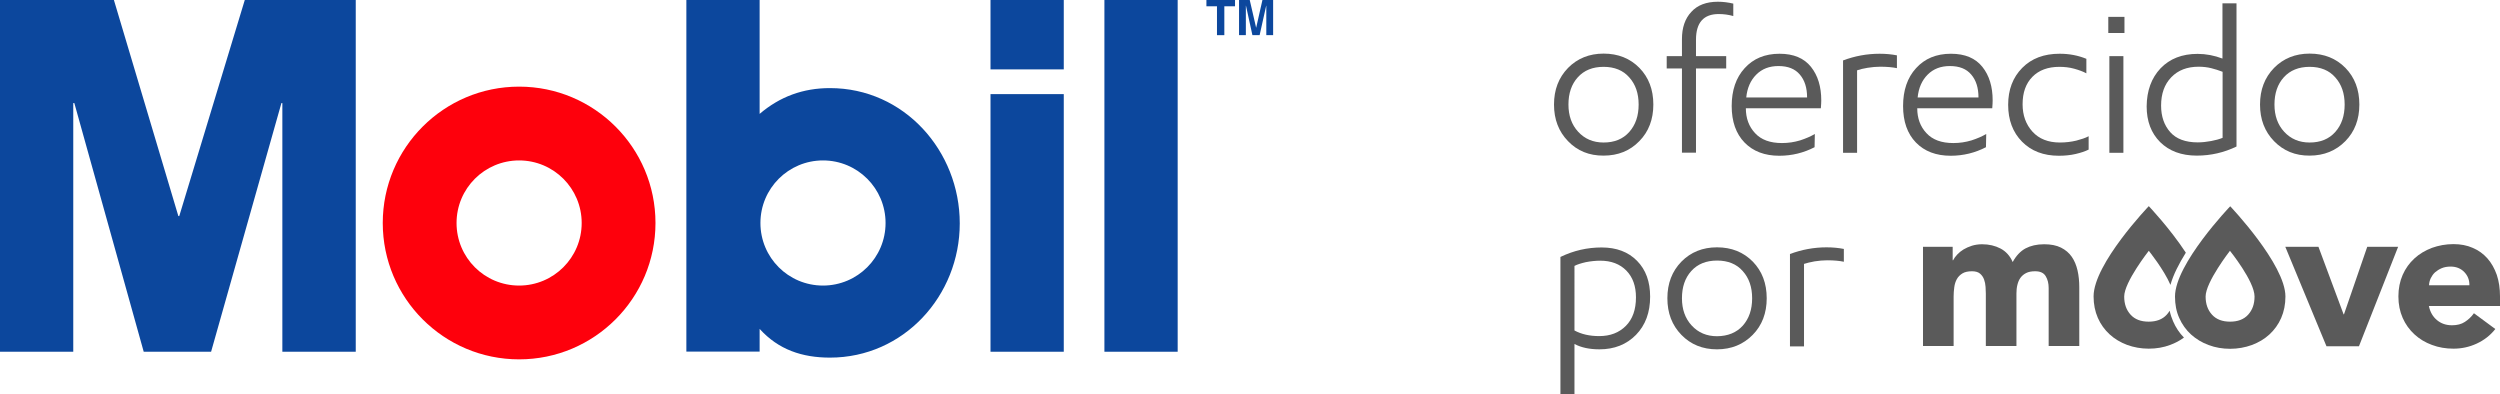
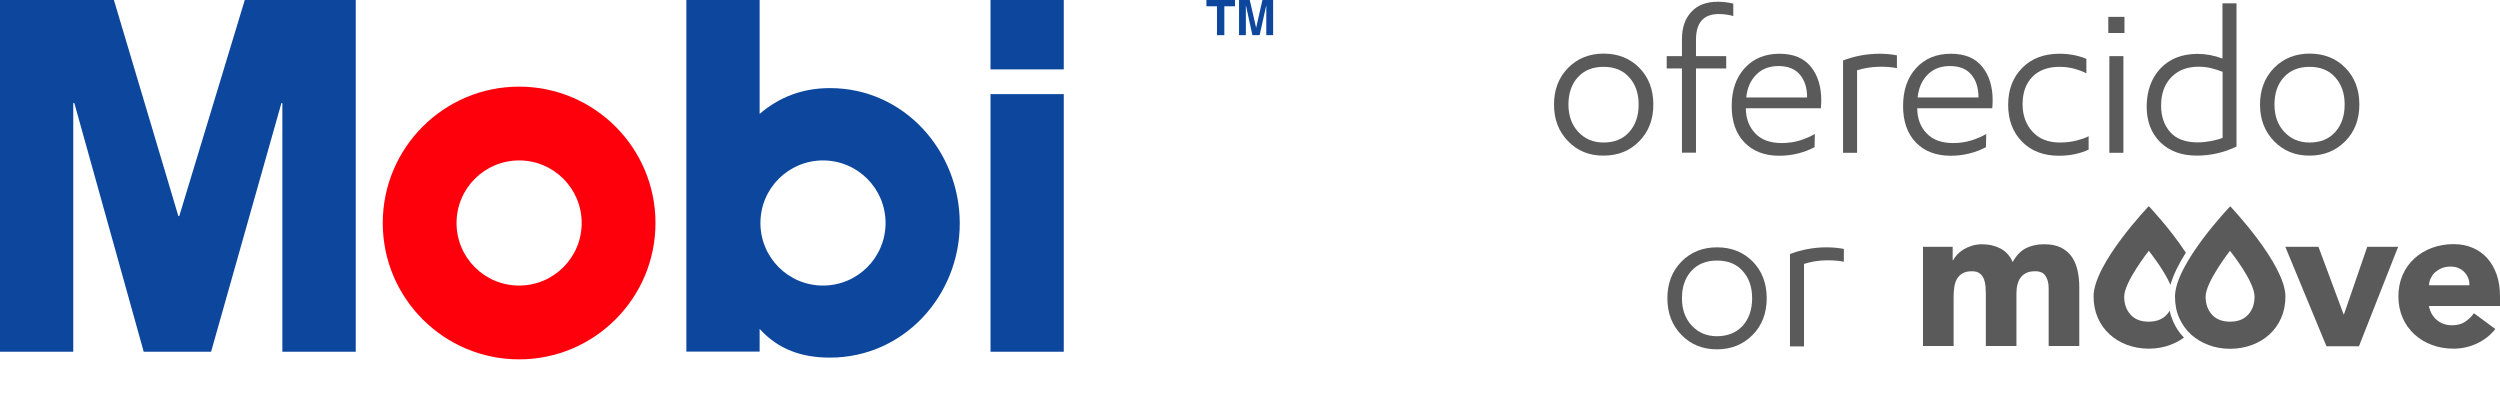
<svg xmlns="http://www.w3.org/2000/svg" version="1.1" id="Layer_1" x="0px" y="0px" viewBox="0 0 187 29.48" style="enable-background:new 0 0 187 29.48;" xml:space="preserve">
  <style type="text/css">
	.st0{fill:#0C479D;}
	.st1{fill:#FE000C;}
	.st2{fill:#5A5A5A;}
</style>
  <polygon class="st0" points="0,0 8.52,0 13.34,16.16 13.41,16.16 18.31,0 26.61,0 26.61,26.31 21.12,26.31 21.12,7.71 21.05,7.71   15.79,26.31 10.75,26.31 5.56,7.71 5.48,7.71 5.48,26.31 0,26.31 " />
  <rect x="74.09" class="st0" width="5.48" height="5.19" />
  <rect x="74.09" y="7.04" class="st0" width="5.48" height="19.27" />
-   <rect x="82.61" class="st0" width="5.48" height="26.31" />
  <path class="st1" d="M28.63,16.68c0-5.63,4.57-10.2,10.2-10.2c5.63,0,10.2,4.57,10.2,10.2c0,5.63-4.57,10.2-10.2,10.2  C33.2,26.88,28.63,22.31,28.63,16.68 M38.83,21.36c2.58,0,4.68-2.09,4.68-4.68c0-2.58-2.09-4.68-4.68-4.68  c-2.58,0-4.68,2.09-4.68,4.68C34.15,19.27,36.24,21.36,38.83,21.36" />
  <path class="st0" d="M51.34,26.31V0h5.48v8.52c1.52-1.3,3.26-1.93,5.26-1.93c5.56,0,9.71,4.71,9.71,10.12  c0,5.41-4.19,10.04-9.71,10.04c-2.07,0-3.85-0.59-5.26-2.15v1.7H51.34z M61.56,21.36c2.58,0,4.68-2.09,4.68-4.68  c0-2.58-2.09-4.68-4.68-4.68c-2.58,0-4.68,2.09-4.68,4.68C56.88,19.27,58.97,21.36,61.56,21.36" />
  <polygon class="st0" points="91.58,2.63 91.03,2.63 91.03,0.47 90.24,0.47 90.24,0 92.38,0 92.38,0.47 91.58,0.47 " />
  <polygon class="st0" points="95.23,2.63 94.72,2.63 94.72,0.43 94.71,0.43 94.22,2.63 93.68,2.63 93.2,0.43 93.19,0.43 93.19,2.63   92.68,2.63 92.68,0 93.48,0 93.96,2.08 93.96,2.08 94.43,0 95.23,0 " />
  <g>
    <path class="st2" d="M117.29,10.56c-0.7-0.72-1.05-1.63-1.05-2.74c0-1.11,0.35-2.02,1.05-2.74c0.7-0.71,1.59-1.07,2.66-1.07   c1.09,0,1.98,0.36,2.68,1.07c0.69,0.71,1.04,1.62,1.04,2.74c0,1.11-0.35,2.03-1.05,2.74c-0.7,0.72-1.59,1.08-2.67,1.08   C118.87,11.65,117.98,11.28,117.29,10.56z M121.87,9.87c0.47-0.53,0.7-1.21,0.7-2.05c0-0.83-0.23-1.51-0.7-2.03   c-0.46-0.53-1.11-0.79-1.92-0.79c-0.82,0-1.46,0.26-1.93,0.78c-0.47,0.52-0.7,1.2-0.7,2.04c0,0.83,0.24,1.51,0.73,2.04   c0.49,0.53,1.12,0.8,1.9,0.8C120.76,10.66,121.4,10.4,121.87,9.87z" />
    <path class="st2" d="M129.65,1.2c-0.35-0.1-0.72-0.15-1.09-0.15c-1.13,0-1.7,0.64-1.7,1.92V4.2h2.26v0.92h-2.26v6.3h-1.05v-6.3   h-1.14V4.2h1.14V2.92c0-0.85,0.23-1.53,0.7-2.03c0.46-0.51,1.13-0.76,1.99-0.76c0.38,0,0.77,0.05,1.15,0.14V1.2z" />
    <path class="st2" d="M136.2,8.1h-5.61c0,0.75,0.23,1.37,0.69,1.86c0.46,0.5,1.13,0.74,2.01,0.74c0.48,0,0.93-0.07,1.36-0.2   c0.43-0.14,0.8-0.3,1.1-0.48l-0.02,0.99c-0.81,0.42-1.69,0.64-2.64,0.64c-1.09,0-1.96-0.33-2.6-0.99   c-0.64-0.66-0.96-1.57-0.96-2.73c0-1.17,0.32-2.12,0.97-2.83c0.65-0.72,1.52-1.08,2.61-1.08c1.05,0,1.83,0.33,2.35,0.98   c0.52,0.65,0.77,1.49,0.77,2.51C136.23,7.66,136.22,7.86,136.2,8.1z M135.17,7.28c0-0.71-0.18-1.28-0.54-1.7   c-0.36-0.43-0.89-0.64-1.6-0.64c-0.68,0-1.23,0.21-1.66,0.64s-0.68,1-0.75,1.71H135.17z" />
    <path class="st2" d="M141.9,5.1c-0.33-0.07-0.75-0.11-1.26-0.11c-0.3,0-0.62,0.03-0.94,0.08s-0.59,0.12-0.79,0.19v6.17h-1.05V4.52   c0.88-0.33,1.79-0.5,2.73-0.5c0.46,0,0.9,0.04,1.3,0.12V5.1z" />
    <path class="st2" d="M149.02,8.1h-5.61c0,0.75,0.23,1.37,0.69,1.86c0.46,0.5,1.13,0.74,2.01,0.74c0.48,0,0.93-0.07,1.36-0.2   c0.43-0.14,0.8-0.3,1.1-0.48l-0.02,0.99c-0.81,0.42-1.69,0.64-2.64,0.64c-1.09,0-1.96-0.33-2.6-0.99   c-0.64-0.66-0.96-1.57-0.96-2.73c0-1.17,0.32-2.12,0.97-2.83c0.65-0.72,1.52-1.08,2.61-1.08c1.05,0,1.83,0.33,2.35,0.98   c0.52,0.65,0.77,1.49,0.77,2.51C149.05,7.66,149.04,7.86,149.02,8.1z M147.99,7.28c0-0.71-0.18-1.28-0.54-1.7   c-0.36-0.43-0.89-0.64-1.6-0.64c-0.68,0-1.23,0.21-1.66,0.64s-0.68,1-0.75,1.71H147.99z" />
    <path class="st2" d="M156.05,5.48c-0.24-0.13-0.54-0.24-0.9-0.34c-0.36-0.1-0.73-0.14-1.11-0.14c-0.86,0-1.53,0.25-2.02,0.75   c-0.49,0.5-0.73,1.18-0.73,2.05c0,0.83,0.25,1.51,0.74,2.05c0.49,0.54,1.18,0.81,2.05,0.81c0.43,0,0.84-0.05,1.22-0.14   c0.38-0.1,0.69-0.2,0.93-0.33v1c-0.26,0.13-0.59,0.24-0.98,0.33c-0.39,0.09-0.81,0.13-1.25,0.13c-1.14,0-2.06-0.35-2.75-1.05   c-0.69-0.7-1.04-1.62-1.04-2.76c0-1.13,0.35-2.05,1.05-2.76c0.7-0.71,1.63-1.06,2.8-1.06c0.73,0,1.39,0.13,2,0.38V5.48z" />
    <path class="st2" d="M157.7,2.48V1.26h1.21v1.21H157.7z M157.78,11.43V4.2h1.05v7.23H157.78z" />
    <path class="st2" d="M161.61,5.11c0.69-0.72,1.61-1.08,2.77-1.08c0.63,0,1.25,0.12,1.86,0.35V0.25h1.05v10.71   c-0.93,0.45-1.92,0.68-2.97,0.68c-1.15,0-2.06-0.34-2.74-1.01c-0.67-0.67-1.01-1.56-1.01-2.67C160.58,6.78,160.93,5.83,161.61,5.11   z M165.39,10.55c0.33-0.06,0.61-0.14,0.86-0.24V5.37c-0.28-0.11-0.57-0.2-0.85-0.27c-0.28-0.07-0.6-0.11-0.94-0.11   c-0.86,0-1.54,0.26-2.05,0.79c-0.51,0.53-0.76,1.23-0.76,2.12c0,0.81,0.23,1.47,0.68,1.98c0.45,0.51,1.14,0.77,2.06,0.77   C164.73,10.65,165.07,10.61,165.39,10.55z" />
    <path class="st2" d="M170.1,10.56c-0.7-0.72-1.05-1.63-1.05-2.74c0-1.11,0.35-2.02,1.05-2.74c0.7-0.71,1.59-1.07,2.66-1.07   c1.09,0,1.98,0.36,2.68,1.07c0.69,0.71,1.04,1.62,1.04,2.74c0,1.11-0.35,2.03-1.05,2.74s-1.59,1.08-2.67,1.08   C171.69,11.65,170.8,11.28,170.1,10.56z M174.68,9.87c0.47-0.53,0.7-1.21,0.7-2.05c0-0.83-0.23-1.51-0.7-2.03   c-0.46-0.53-1.11-0.79-1.92-0.79s-1.46,0.26-1.93,0.78c-0.47,0.52-0.7,1.2-0.7,2.04c0,0.83,0.24,1.51,0.73,2.04   c0.49,0.53,1.12,0.8,1.9,0.8C173.57,10.66,174.21,10.4,174.68,9.87z" />
  </g>
  <g>
-     <path class="st2" d="M117.77,25.73v3.74h-1.05V19.22c0.99-0.48,2.02-0.71,3.08-0.71c1.11,0,1.99,0.33,2.65,1   c0.66,0.67,0.98,1.56,0.98,2.68c0,1.18-0.35,2.13-1.06,2.86c-0.71,0.72-1.62,1.08-2.73,1.08C118.9,26.13,118.28,26,117.77,25.73z    M117.77,24.72c0.52,0.28,1.13,0.42,1.85,0.42c0.82,0,1.48-0.25,1.99-0.76c0.51-0.51,0.76-1.22,0.76-2.14c0-0.84-0.24-1.51-0.72-2   s-1.13-0.74-1.95-0.74c-0.36,0-0.72,0.04-1.08,0.11c-0.35,0.08-0.64,0.17-0.85,0.28V24.72z" />
    <path class="st2" d="M125.77,25.05c-0.7-0.72-1.05-1.63-1.05-2.74c0-1.11,0.35-2.02,1.05-2.74c0.7-0.71,1.59-1.07,2.66-1.07   c1.09,0,1.98,0.36,2.68,1.07c0.69,0.71,1.04,1.62,1.04,2.74c0,1.11-0.35,2.03-1.05,2.74s-1.59,1.08-2.67,1.08   C127.36,26.13,126.47,25.77,125.77,25.05z M130.36,24.36c0.47-0.53,0.7-1.21,0.7-2.05c0-0.83-0.23-1.51-0.7-2.03   c-0.46-0.53-1.11-0.79-1.92-0.79c-0.82,0-1.46,0.26-1.93,0.78c-0.47,0.52-0.7,1.2-0.7,2.04c0,0.83,0.24,1.51,0.73,2.04   c0.49,0.53,1.12,0.8,1.9,0.8C129.25,25.14,129.89,24.88,130.36,24.36z" />
    <path class="st2" d="M137.93,19.58c-0.33-0.07-0.75-0.11-1.26-0.11c-0.3,0-0.62,0.03-0.94,0.08c-0.32,0.06-0.59,0.12-0.79,0.19   v6.17h-1.05v-6.91c0.88-0.33,1.79-0.5,2.73-0.5c0.46,0,0.9,0.04,1.3,0.12V19.58z" />
  </g>
  <path class="st2" d="M143.86,18.46h2.2v1.01h0.03c0.07-0.14,0.17-0.28,0.31-0.43c0.13-0.14,0.29-0.27,0.47-0.38  c0.18-0.11,0.39-0.2,0.63-0.28c0.23-0.07,0.49-0.11,0.76-0.11c0.52,0,0.98,0.11,1.38,0.32c0.4,0.21,0.71,0.55,0.91,1.01  c0.26-0.48,0.59-0.82,0.96-1.02c0.38-0.2,0.84-0.31,1.39-0.31c0.5,0,0.92,0.08,1.26,0.25c0.34,0.17,0.61,0.4,0.81,0.69  c0.2,0.29,0.34,0.63,0.43,1.02c0.09,0.39,0.13,0.81,0.13,1.26v4.39h-2.29v-4.33c0-0.35-0.07-0.64-0.22-0.89  c-0.15-0.25-0.41-0.37-0.79-0.37c-0.27,0-0.49,0.04-0.67,0.13c-0.18,0.09-0.32,0.21-0.43,0.36c-0.11,0.15-0.18,0.33-0.23,0.53  c-0.05,0.2-0.07,0.42-0.07,0.64v3.93h-2.29v-3.93c0-0.13-0.01-0.3-0.02-0.49c-0.01-0.19-0.05-0.38-0.11-0.55  c-0.06-0.17-0.16-0.32-0.3-0.44c-0.14-0.12-0.34-0.18-0.6-0.18c-0.3,0-0.54,0.05-0.72,0.16c-0.18,0.11-0.32,0.25-0.42,0.43  c-0.1,0.18-0.16,0.38-0.19,0.6c-0.03,0.22-0.05,0.46-0.05,0.7v3.7h-2.29V18.46z" />
  <polygon class="st2" points="170.94,18.46 173.42,18.46 175.3,23.51 175.33,23.51 177.07,18.46 179.38,18.46 176.45,25.9   174.02,25.9 " />
  <path class="st2" d="M184.71,21.34c0.01-0.39-0.12-0.72-0.38-0.99c-0.26-0.27-0.61-0.41-1.02-0.41c-0.26,0-0.48,0.04-0.67,0.12  c-0.19,0.08-0.36,0.19-0.5,0.31c-0.14,0.13-0.24,0.28-0.32,0.44c-0.08,0.17-0.12,0.34-0.13,0.53H184.71z M186.65,24.61  c-0.37,0.47-0.83,0.83-1.39,1.09c-0.56,0.26-1.14,0.38-1.74,0.38c-0.57,0-1.11-0.09-1.61-0.28c-0.5-0.18-0.94-0.45-1.31-0.79  c-0.37-0.34-0.67-0.75-0.88-1.23c-0.21-0.48-0.32-1.01-0.32-1.61c0-0.59,0.11-1.13,0.32-1.61c0.21-0.48,0.51-0.89,0.88-1.23  c0.37-0.34,0.81-0.6,1.31-0.79c0.5-0.18,1.04-0.28,1.61-0.28c0.53,0,1.01,0.09,1.44,0.28c0.43,0.18,0.8,0.45,1.1,0.79  c0.3,0.34,0.53,0.75,0.7,1.23c0.16,0.48,0.24,1.01,0.24,1.61v0.72h-5.32c0.09,0.44,0.29,0.79,0.6,1.05  c0.31,0.26,0.68,0.39,1.13,0.39c0.38,0,0.7-0.08,0.96-0.25c0.26-0.17,0.49-0.38,0.68-0.65L186.65,24.61z" />
  <path class="st2" d="M162.55,24.04c-0.11-0.25-0.2-0.52-0.26-0.8c-0.06,0.11-0.14,0.21-0.22,0.3c-0.32,0.35-0.77,0.52-1.35,0.52  c-0.58,0-1.03-0.17-1.35-0.52c-0.32-0.35-0.48-0.8-0.48-1.36c0-1.08,1.84-3.42,1.84-3.42s1.13,1.4,1.62,2.55  c0.21-0.76,0.64-1.59,1.15-2.41c-1.2-1.83-2.77-3.48-2.77-3.48s-4.13,4.31-4.13,6.75c0,0.59,0.11,1.13,0.32,1.61  c0.21,0.48,0.51,0.89,0.88,1.23c0.37,0.34,0.81,0.6,1.31,0.79c0.5,0.18,1.04,0.28,1.61,0.28c0.57,0,1.11-0.09,1.61-0.28  c0.38-0.14,0.72-0.32,1.03-0.55C163.02,24.91,162.75,24.5,162.55,24.04" />
  <path class="st2" d="M164.98,22.18c0,0.56,0.16,1.01,0.48,1.36c0.32,0.35,0.77,0.52,1.35,0.52c0.58,0,1.03-0.17,1.35-0.52  c0.32-0.35,0.48-0.8,0.48-1.36c0-1.14-1.84-3.42-1.84-3.42S164.98,21.1,164.98,22.18 M162.69,22.18c0-2.44,4.13-6.75,4.13-6.75  s4.13,4.34,4.13,6.75c0,0.59-0.11,1.13-0.32,1.61c-0.21,0.48-0.51,0.89-0.88,1.23c-0.37,0.34-0.81,0.6-1.32,0.79  c-0.5,0.18-1.04,0.28-1.61,0.28c-0.57,0-1.11-0.09-1.61-0.28c-0.5-0.18-0.94-0.45-1.32-0.79c-0.37-0.34-0.67-0.75-0.88-1.23  C162.79,23.31,162.69,22.77,162.69,22.18" />
</svg>